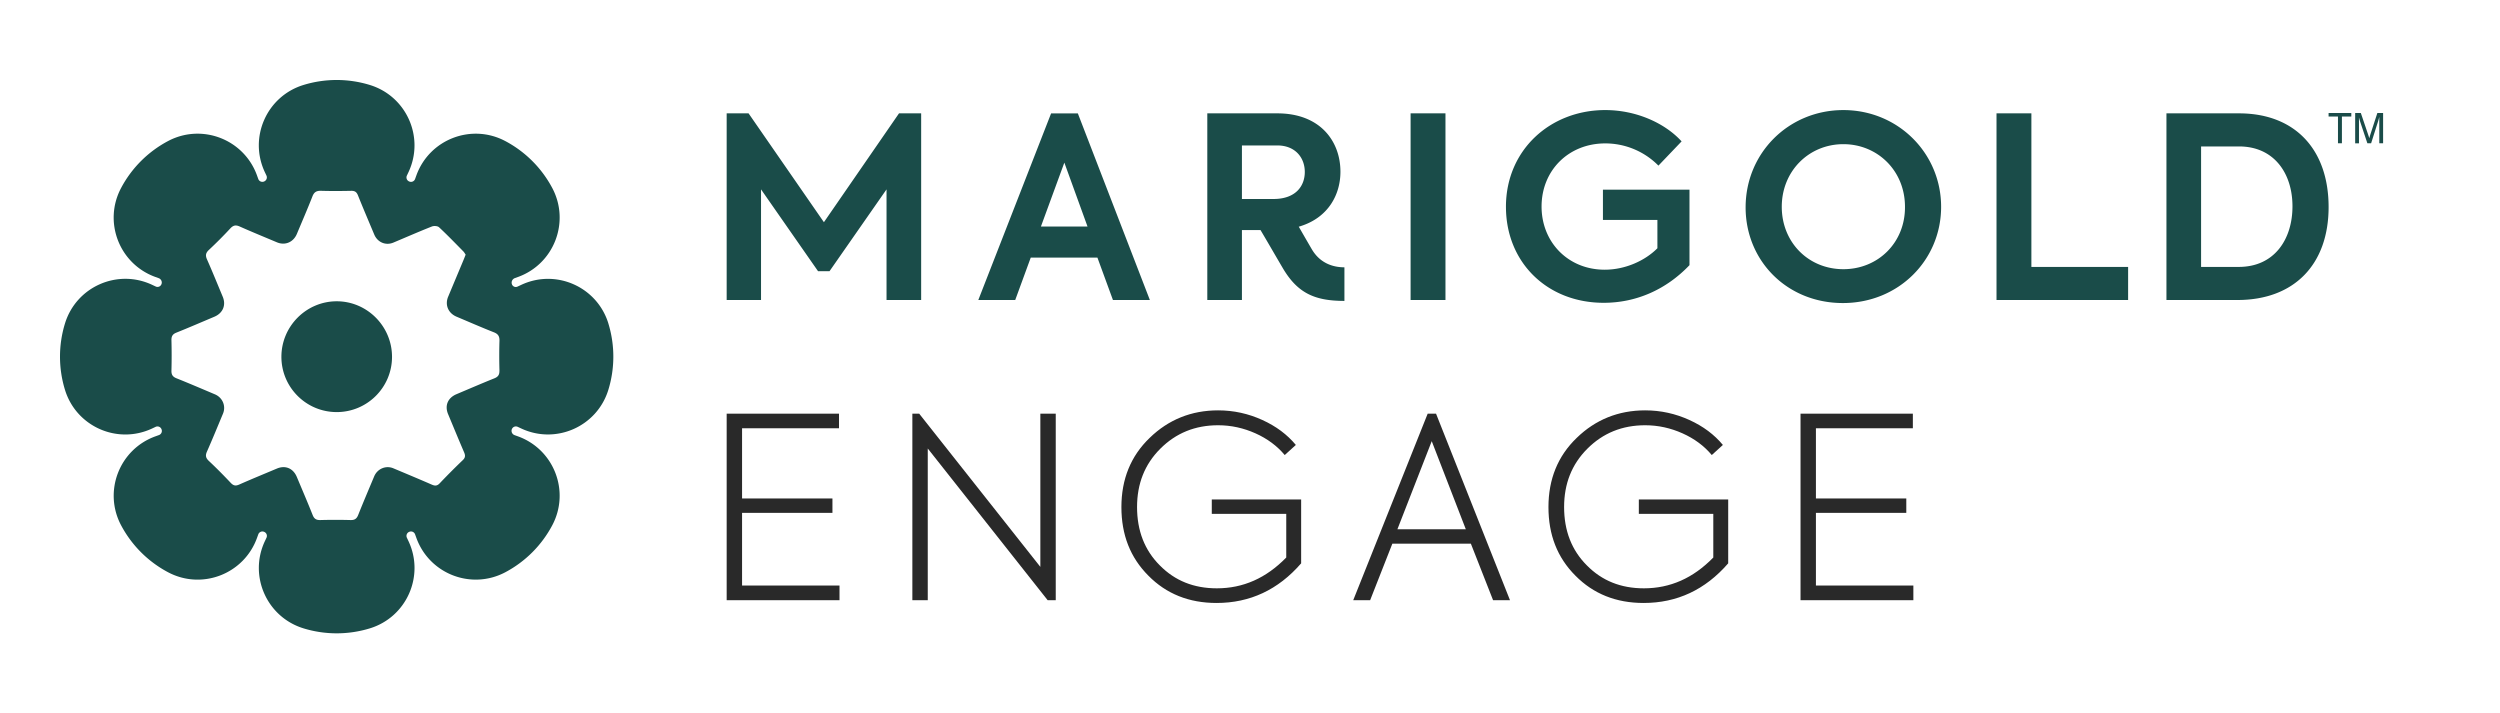
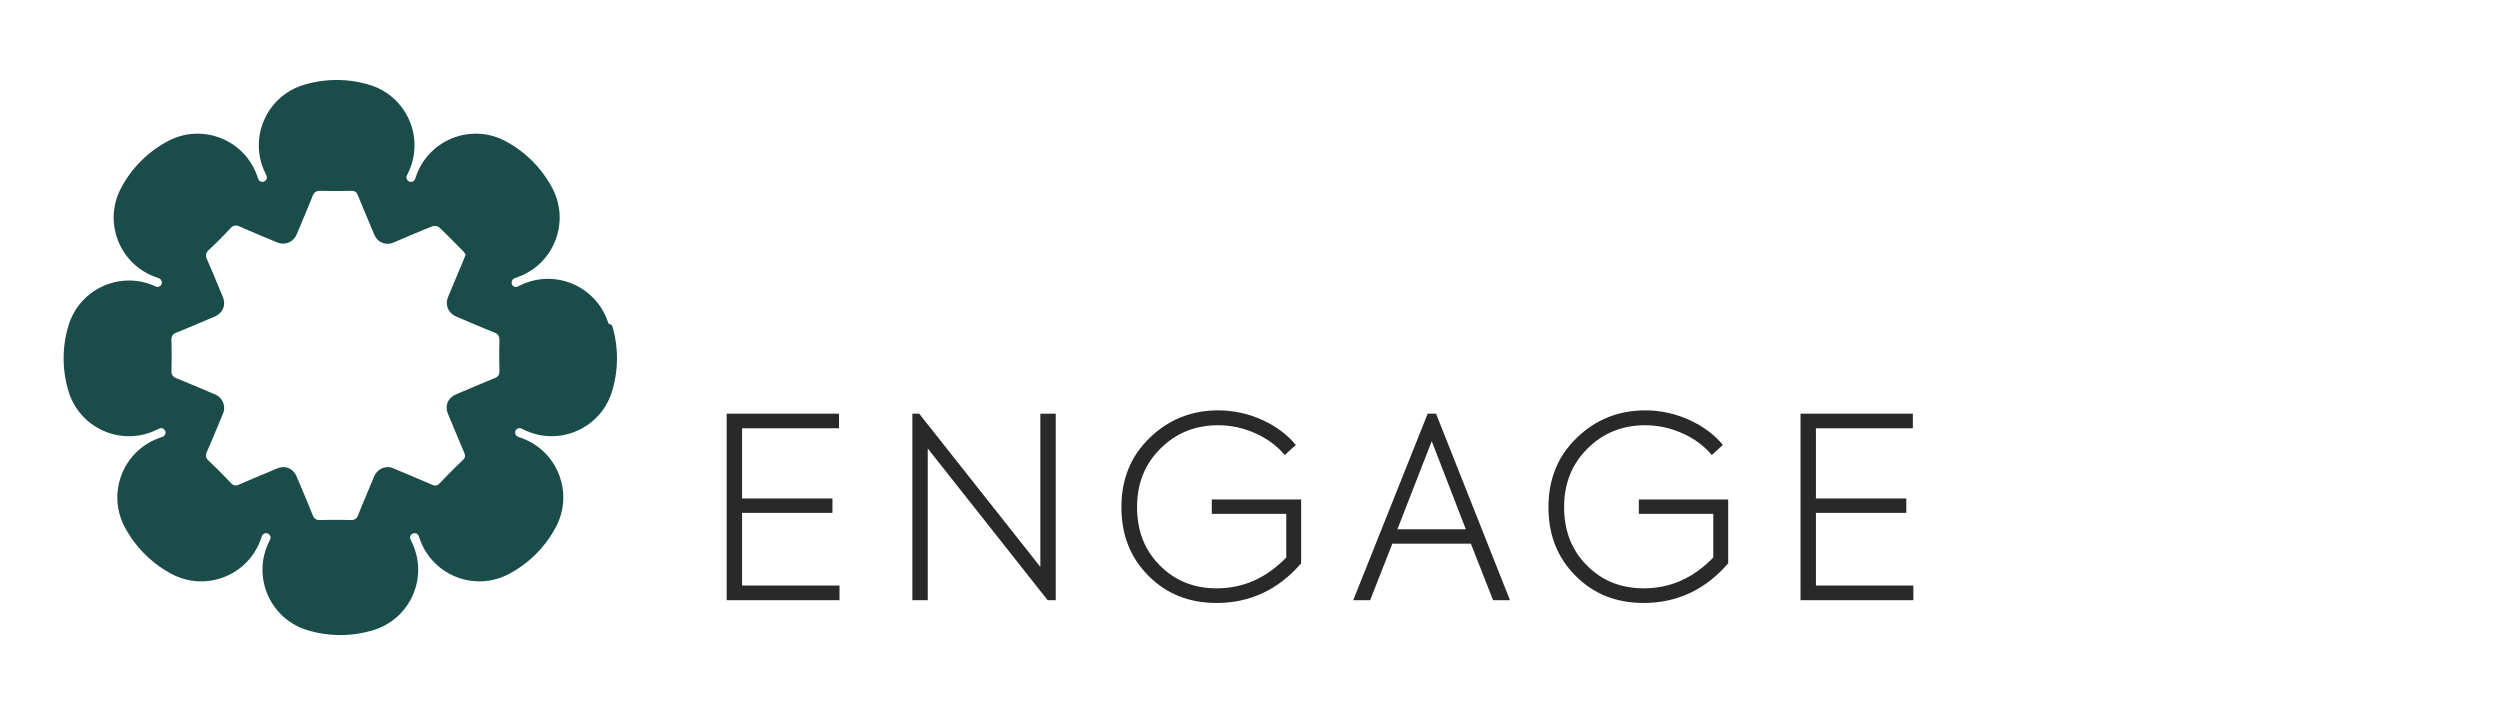
<svg xmlns="http://www.w3.org/2000/svg" fill="none" viewBox="0 0 750 214">
-   <path fill="#1A4C49" d="M182.514 97.04c-3.383-11.003-15.714-16.47-26.14-11.58l-1.13.527a1.223 1.223 0 0 1-1.663-.701v-.007c-.279-.744.13-1.576.881-1.849l.931-.335c10.823-3.91 15.683-16.501 10.296-26.673a33.943 33.943 0 0 0-14.1-14.1c-10.172-5.392-22.758-.533-26.674 10.296l-.391 1.08a1.304 1.304 0 0 1-1.738.757l-.056-.025a1.308 1.308 0 0 1-.67-1.75l.491-1.042c4.89-10.42-.578-22.757-11.581-26.14a33.912 33.912 0 0 0-19.94 0c-11.004 3.383-16.471 15.714-11.58 26.14l.477 1.011a1.323 1.323 0 0 1-.682 1.788l-.025.012a1.303 1.303 0 0 1-1.738-.757l-.39-1.08c-3.91-10.823-16.503-15.682-26.675-10.296a33.938 33.938 0 0 0-14.1 14.1c-5.393 10.172-.534 22.757 10.296 26.673l.993.36c.689.248 1.08.987.875 1.682-.019.062-.03.087-.043.118a1.259 1.259 0 0 1-1.707.713l-1.092-.515c-10.42-4.89-22.758.577-26.14 11.58a33.909 33.909 0 0 0 0 19.94c3.382 11.002 15.713 16.47 26.14 11.58l1.042-.491a1.3 1.3 0 0 1 1.775.72 1.309 1.309 0 0 1-.757 1.738l-1.08.391c-10.823 3.909-15.683 16.501-10.296 26.672a33.932 33.932 0 0 0 14.1 14.1c10.172 5.393 22.758.534 26.674-10.295l.391-1.08a1.307 1.307 0 0 1 1.763-.745c.695.286 1.011 1.086.695 1.763l-.49 1.042c-4.89 10.42.577 22.757 11.58 26.139a33.916 33.916 0 0 0 19.94 0c11.004-3.382 16.471-15.713 11.581-26.139l-.491-1.042a1.307 1.307 0 0 1 .72-1.775 1.305 1.305 0 0 1 1.738.757l.391 1.08c3.91 10.823 16.502 15.682 26.674 10.295a33.922 33.922 0 0 0 14.094-14.1c5.393-10.171.533-22.756-10.296-26.672l-1.006-.36a1.384 1.384 0 0 1-.837-1.763c.279-.726 1.073-1.055 1.781-.726l1.036.484c10.42 4.891 22.758-.577 26.14-11.58a33.913 33.913 0 0 0 0-19.939l.013.019Zm-32.688 14.155c.031 1.216-.372 1.843-1.508 2.302-3.81 1.527-7.584 3.165-11.369 4.76-2.619 1.105-3.588 3.426-2.514 6.001 1.589 3.805 3.153 7.615 4.779 11.394.403.931.453 1.595-.366 2.377a205.009 205.009 0 0 0-6.951 6.975c-.776.813-1.421.789-2.365.379-3.823-1.669-7.677-3.27-11.524-4.89-2.247-.943-4.785.124-5.753 2.42-1.614 3.86-3.259 7.708-4.804 11.593-.453 1.141-1.08 1.545-2.296 1.508a168.964 168.964 0 0 0-9.061 0c-1.204.031-1.843-.36-2.296-1.502-1.52-3.829-3.153-7.615-4.742-11.413-1.092-2.606-3.438-3.599-5.976-2.532-3.786 1.595-7.59 3.147-11.345 4.81-1.067.471-1.719.316-2.507-.515-2.122-2.241-4.295-4.45-6.547-6.56-.956-.893-1.124-1.638-.59-2.836 1.67-3.767 3.221-7.583 4.81-11.381.943-2.259-.118-4.81-2.414-5.778-3.842-1.626-7.677-3.271-11.55-4.822-1.136-.453-1.533-1.086-1.502-2.302.08-3.029.08-6.063 0-9.098-.03-1.21.354-1.849 1.496-2.302 3.81-1.527 7.584-3.165 11.37-4.76 2.575-1.086 3.574-3.482 2.519-6.008-1.564-3.742-3.084-7.502-4.723-11.207-.527-1.198-.378-1.943.584-2.843 2.209-2.066 4.35-4.213 6.404-6.429.894-.962 1.639-1.117 2.83-.583 3.693 1.644 7.441 3.171 11.165 4.741 2.445 1.03 4.934-.019 5.989-2.538 1.564-3.742 3.183-7.46 4.66-11.239.51-1.31 1.23-1.713 2.582-1.675 3.016.093 6.039.068 9.061.006 1.055-.019 1.601.335 2.005 1.34 1.582 3.94 3.252 7.85 4.896 11.767.993 2.358 3.451 3.388 5.747 2.42 3.842-1.62 7.671-3.29 11.55-4.828.608-.242 1.706-.168 2.141.23 2.495 2.32 4.865 4.784 7.261 7.21.298.298.502.695.72 1.006-.236.602-.416 1.086-.615 1.557-1.539 3.68-3.084 7.36-4.623 11.047-1.037 2.47 0 4.952 2.519 6.013 3.724 1.57 7.429 3.196 11.196 4.68 1.297.508 1.713 1.228 1.67 2.587a150.875 150.875 0 0 0 0 8.899l-.013.019Z" />
-   <path fill="#1A4C49" d="M101.041 90.387c-9.117-.012-16.595 7.453-16.62 16.607-.025 9.166 7.391 16.613 16.564 16.632 9.166.018 16.62-7.41 16.62-16.57 0-9.153-7.447-16.656-16.564-16.669ZM218 34.006h6.568l22.604 32.656 22.53-32.656h6.645V90H265.96V56.813l-17.107 24.55h-3.437l-17.107-24.55V90H218V34.006ZM329.232 77.277h-20.008l-4.66 12.73h-11.075l21.842-55.994h8.018l21.611 55.994h-11.075l-4.66-12.73h.007Zm-16.954-9.32h13.976l-6.951-19.17-7.025 19.17ZM433.641 34.007v55.997h-10.462V34.007h10.462ZM451.784 62.043c0-17.047 13.288-29.02 29.782-29.02 9.468 0 18.022 4.014 22.912 9.394l-6.951 7.273a22.401 22.401 0 0 0-15.961-6.668c-10.92 0-19.094 8.033-19.094 18.944 0 10.682 7.944 18.944 18.941 18.944 6.185 0 12.143-2.727 15.809-6.44v-8.486h-16.341v-9.092h25.966v22.656c-6.951 7.273-15.884 11.291-25.735 11.291-17.03 0-29.325-12.199-29.325-28.792l-.003-.004ZM523.686 62.195c0-16.291 12.905-29.172 29.325-29.172 16.419 0 29.324 12.958 29.324 29.02 0 15.989-12.753 28.87-29.48 28.87-16.725 0-29.172-12.653-29.172-28.718h.003Zm47.808-.152c0-10.91-8.323-18.792-18.48-18.792-10.309 0-18.483 8.033-18.483 18.792 0 10.683 8.018 18.715 18.483 18.715 10.387 0 18.558-7.955 18.48-18.715ZM598.953 34.007h10.462v46.068h29.019V90h-39.481V34.007ZM649.938 34.007h21.763c16.803 0 26.881 10.833 26.881 28.11C698.582 79.24 688.348 90 671.24 90h-21.306V34.007h.004Zm21.689 46.068c10.614 0 16.114-8.184 16.114-18.184 0-9.852-5.497-17.959-16.036-17.959h-11.38v36.143h11.302ZM393.529 74.751c-1.624-2.783-2.546-4.394-3.901-6.745.451-.12.667-.204.667-.204 8.249-2.653 11.837-9.472 11.837-16.29 0-9.093-6.032-17.505-18.94-17.505H362.19V90h10.388V69.013h5.574c2.344 3.954 4.05 6.928 6.632 11.33 4.397 7.494 9.479 9.932 18.544 9.932v-10.08c-3.323 0-7.288-1.148-9.799-5.447v.003Zm-20.951-31.118h10.614c5.422 0 8.248 3.712 8.248 7.956 0 4.092-2.596 8.107-9.394 8.107h-9.468V43.633ZM698.572 33.9h6.819v1.055h-2.816v8.032h-1.184v-8.032h-2.816v-1.056h-.003ZM710.214 42.988l-2.075-6.218c-.173-.506-.443-1.509-.443-1.509h-.014s.014 1.098.014 1.9v5.83h-1.145V33.9h1.698l2.089 6.174c.216.616.39 1.204.458 1.39.053-.215.202-.774.404-1.404l2.007-6.164h1.723v9.092h-1.145v-7.86h-.014s-.256 1.016-.433 1.537l-2.007 6.323h-1.117Z" />
+   <path fill="#1A4C49" d="M182.514 97.04c-3.383-11.003-15.714-16.47-26.14-11.58l-1.13.527a1.223 1.223 0 0 1-1.663-.701v-.007c-.279-.744.13-1.576.881-1.849l.931-.335c10.823-3.91 15.683-16.501 10.296-26.673a33.943 33.943 0 0 0-14.1-14.1c-10.172-5.392-22.758-.533-26.674 10.296l-.391 1.08a1.304 1.304 0 0 1-1.738.757l-.056-.025a1.308 1.308 0 0 1-.67-1.75l.491-1.042c4.89-10.42-.578-22.757-11.581-26.14a33.912 33.912 0 0 0-19.94 0c-11.004 3.383-16.471 15.714-11.58 26.14l.477 1.011a1.323 1.323 0 0 1-.682 1.788l-.025.012a1.303 1.303 0 0 1-1.738-.757l-.39-1.08c-3.91-10.823-16.503-15.682-26.675-10.296a33.938 33.938 0 0 0-14.1 14.1c-5.393 10.172-.534 22.757 10.296 26.673l.993.36c.689.248 1.08.987.875 1.682-.019.062-.03.087-.043.118a1.259 1.259 0 0 1-1.707.713c-10.42-4.89-22.758.577-26.14 11.58a33.909 33.909 0 0 0 0 19.94c3.382 11.002 15.713 16.47 26.14 11.58l1.042-.491a1.3 1.3 0 0 1 1.775.72 1.309 1.309 0 0 1-.757 1.738l-1.08.391c-10.823 3.909-15.683 16.501-10.296 26.672a33.932 33.932 0 0 0 14.1 14.1c10.172 5.393 22.758.534 26.674-10.295l.391-1.08a1.307 1.307 0 0 1 1.763-.745c.695.286 1.011 1.086.695 1.763l-.49 1.042c-4.89 10.42.577 22.757 11.58 26.139a33.916 33.916 0 0 0 19.94 0c11.004-3.382 16.471-15.713 11.581-26.139l-.491-1.042a1.307 1.307 0 0 1 .72-1.775 1.305 1.305 0 0 1 1.738.757l.391 1.08c3.91 10.823 16.502 15.682 26.674 10.295a33.922 33.922 0 0 0 14.094-14.1c5.393-10.171.533-22.756-10.296-26.672l-1.006-.36a1.384 1.384 0 0 1-.837-1.763c.279-.726 1.073-1.055 1.781-.726l1.036.484c10.42 4.891 22.758-.577 26.14-11.58a33.913 33.913 0 0 0 0-19.939l.013.019Zm-32.688 14.155c.031 1.216-.372 1.843-1.508 2.302-3.81 1.527-7.584 3.165-11.369 4.76-2.619 1.105-3.588 3.426-2.514 6.001 1.589 3.805 3.153 7.615 4.779 11.394.403.931.453 1.595-.366 2.377a205.009 205.009 0 0 0-6.951 6.975c-.776.813-1.421.789-2.365.379-3.823-1.669-7.677-3.27-11.524-4.89-2.247-.943-4.785.124-5.753 2.42-1.614 3.86-3.259 7.708-4.804 11.593-.453 1.141-1.08 1.545-2.296 1.508a168.964 168.964 0 0 0-9.061 0c-1.204.031-1.843-.36-2.296-1.502-1.52-3.829-3.153-7.615-4.742-11.413-1.092-2.606-3.438-3.599-5.976-2.532-3.786 1.595-7.59 3.147-11.345 4.81-1.067.471-1.719.316-2.507-.515-2.122-2.241-4.295-4.45-6.547-6.56-.956-.893-1.124-1.638-.59-2.836 1.67-3.767 3.221-7.583 4.81-11.381.943-2.259-.118-4.81-2.414-5.778-3.842-1.626-7.677-3.271-11.55-4.822-1.136-.453-1.533-1.086-1.502-2.302.08-3.029.08-6.063 0-9.098-.03-1.21.354-1.849 1.496-2.302 3.81-1.527 7.584-3.165 11.37-4.76 2.575-1.086 3.574-3.482 2.519-6.008-1.564-3.742-3.084-7.502-4.723-11.207-.527-1.198-.378-1.943.584-2.843 2.209-2.066 4.35-4.213 6.404-6.429.894-.962 1.639-1.117 2.83-.583 3.693 1.644 7.441 3.171 11.165 4.741 2.445 1.03 4.934-.019 5.989-2.538 1.564-3.742 3.183-7.46 4.66-11.239.51-1.31 1.23-1.713 2.582-1.675 3.016.093 6.039.068 9.061.006 1.055-.019 1.601.335 2.005 1.34 1.582 3.94 3.252 7.85 4.896 11.767.993 2.358 3.451 3.388 5.747 2.42 3.842-1.62 7.671-3.29 11.55-4.828.608-.242 1.706-.168 2.141.23 2.495 2.32 4.865 4.784 7.261 7.21.298.298.502.695.72 1.006-.236.602-.416 1.086-.615 1.557-1.539 3.68-3.084 7.36-4.623 11.047-1.037 2.47 0 4.952 2.519 6.013 3.724 1.57 7.429 3.196 11.196 4.68 1.297.508 1.713 1.228 1.67 2.587a150.875 150.875 0 0 0 0 8.899l-.013.019Z" />
  <path fill="#292929" d="M218 180.059v-55.966h33.701v4.392H222.62v21.054h27.112v4.316H222.62v21.811h29.232v4.393H218ZM312.103 124.093h4.62v55.966h-2.424l-35.972-45.515v45.515h-4.62v-55.966h2.045l36.351 45.969v-45.969ZM364.973 180.892c-8.255 0-15.071-2.727-20.448-8.179-5.452-5.453-8.103-12.269-8.103-20.599 0-8.331 2.802-15.298 8.482-20.751 5.604-5.453 12.496-8.255 20.523-8.255 4.696 0 9.088.985 13.253 2.878 4.166 1.893 7.498 4.393 10.073 7.498l-3.333 3.029c-2.272-2.726-5.225-4.923-8.784-6.513-3.56-1.59-7.271-2.423-11.209-2.423-6.891 0-12.647 2.347-17.342 7.043-4.696 4.695-6.968 10.526-6.968 17.494 0 7.118 2.272 12.95 6.816 17.494 4.544 4.619 10.224 6.891 17.116 6.891 7.876 0 14.767-3.029 20.826-9.239v-13.102h-22.341v-4.316h26.809v19.16c-6.892 7.952-15.374 11.89-25.37 11.89ZM447.924 180.059l-6.664-16.964h-23.552l-6.665 16.964h-5.074l22.341-55.966h2.499l22.189 55.966h-5.074Zm-18.402-47.711-10.3 26.43h20.523l-10.223-26.43ZM493.086 180.892c-8.254 0-15.07-2.727-20.447-8.179-5.453-5.453-8.103-12.269-8.103-20.599 0-8.331 2.802-15.298 8.482-20.751 5.604-5.453 12.495-8.255 20.523-8.255 4.695 0 9.088.985 13.253 2.878 4.165 1.893 7.497 4.393 10.072 7.498l-3.332 3.029c-2.272-2.726-5.225-4.923-8.785-6.513-3.559-1.59-7.27-2.423-11.208-2.423-6.892 0-12.647 2.347-17.343 7.043-4.695 4.695-6.967 10.526-6.967 17.494 0 7.118 2.272 12.95 6.816 17.494 4.544 4.619 10.224 6.891 17.115 6.891 7.876 0 14.768-3.029 20.826-9.239v-13.102h-22.34v-4.316h26.809v19.16c-6.892 7.952-15.374 11.89-25.371 11.89ZM540.157 180.059v-55.966h33.701v4.392h-29.081v21.054h27.112v4.316h-27.112v21.811h29.232v4.393h-33.852Z" />
</svg>